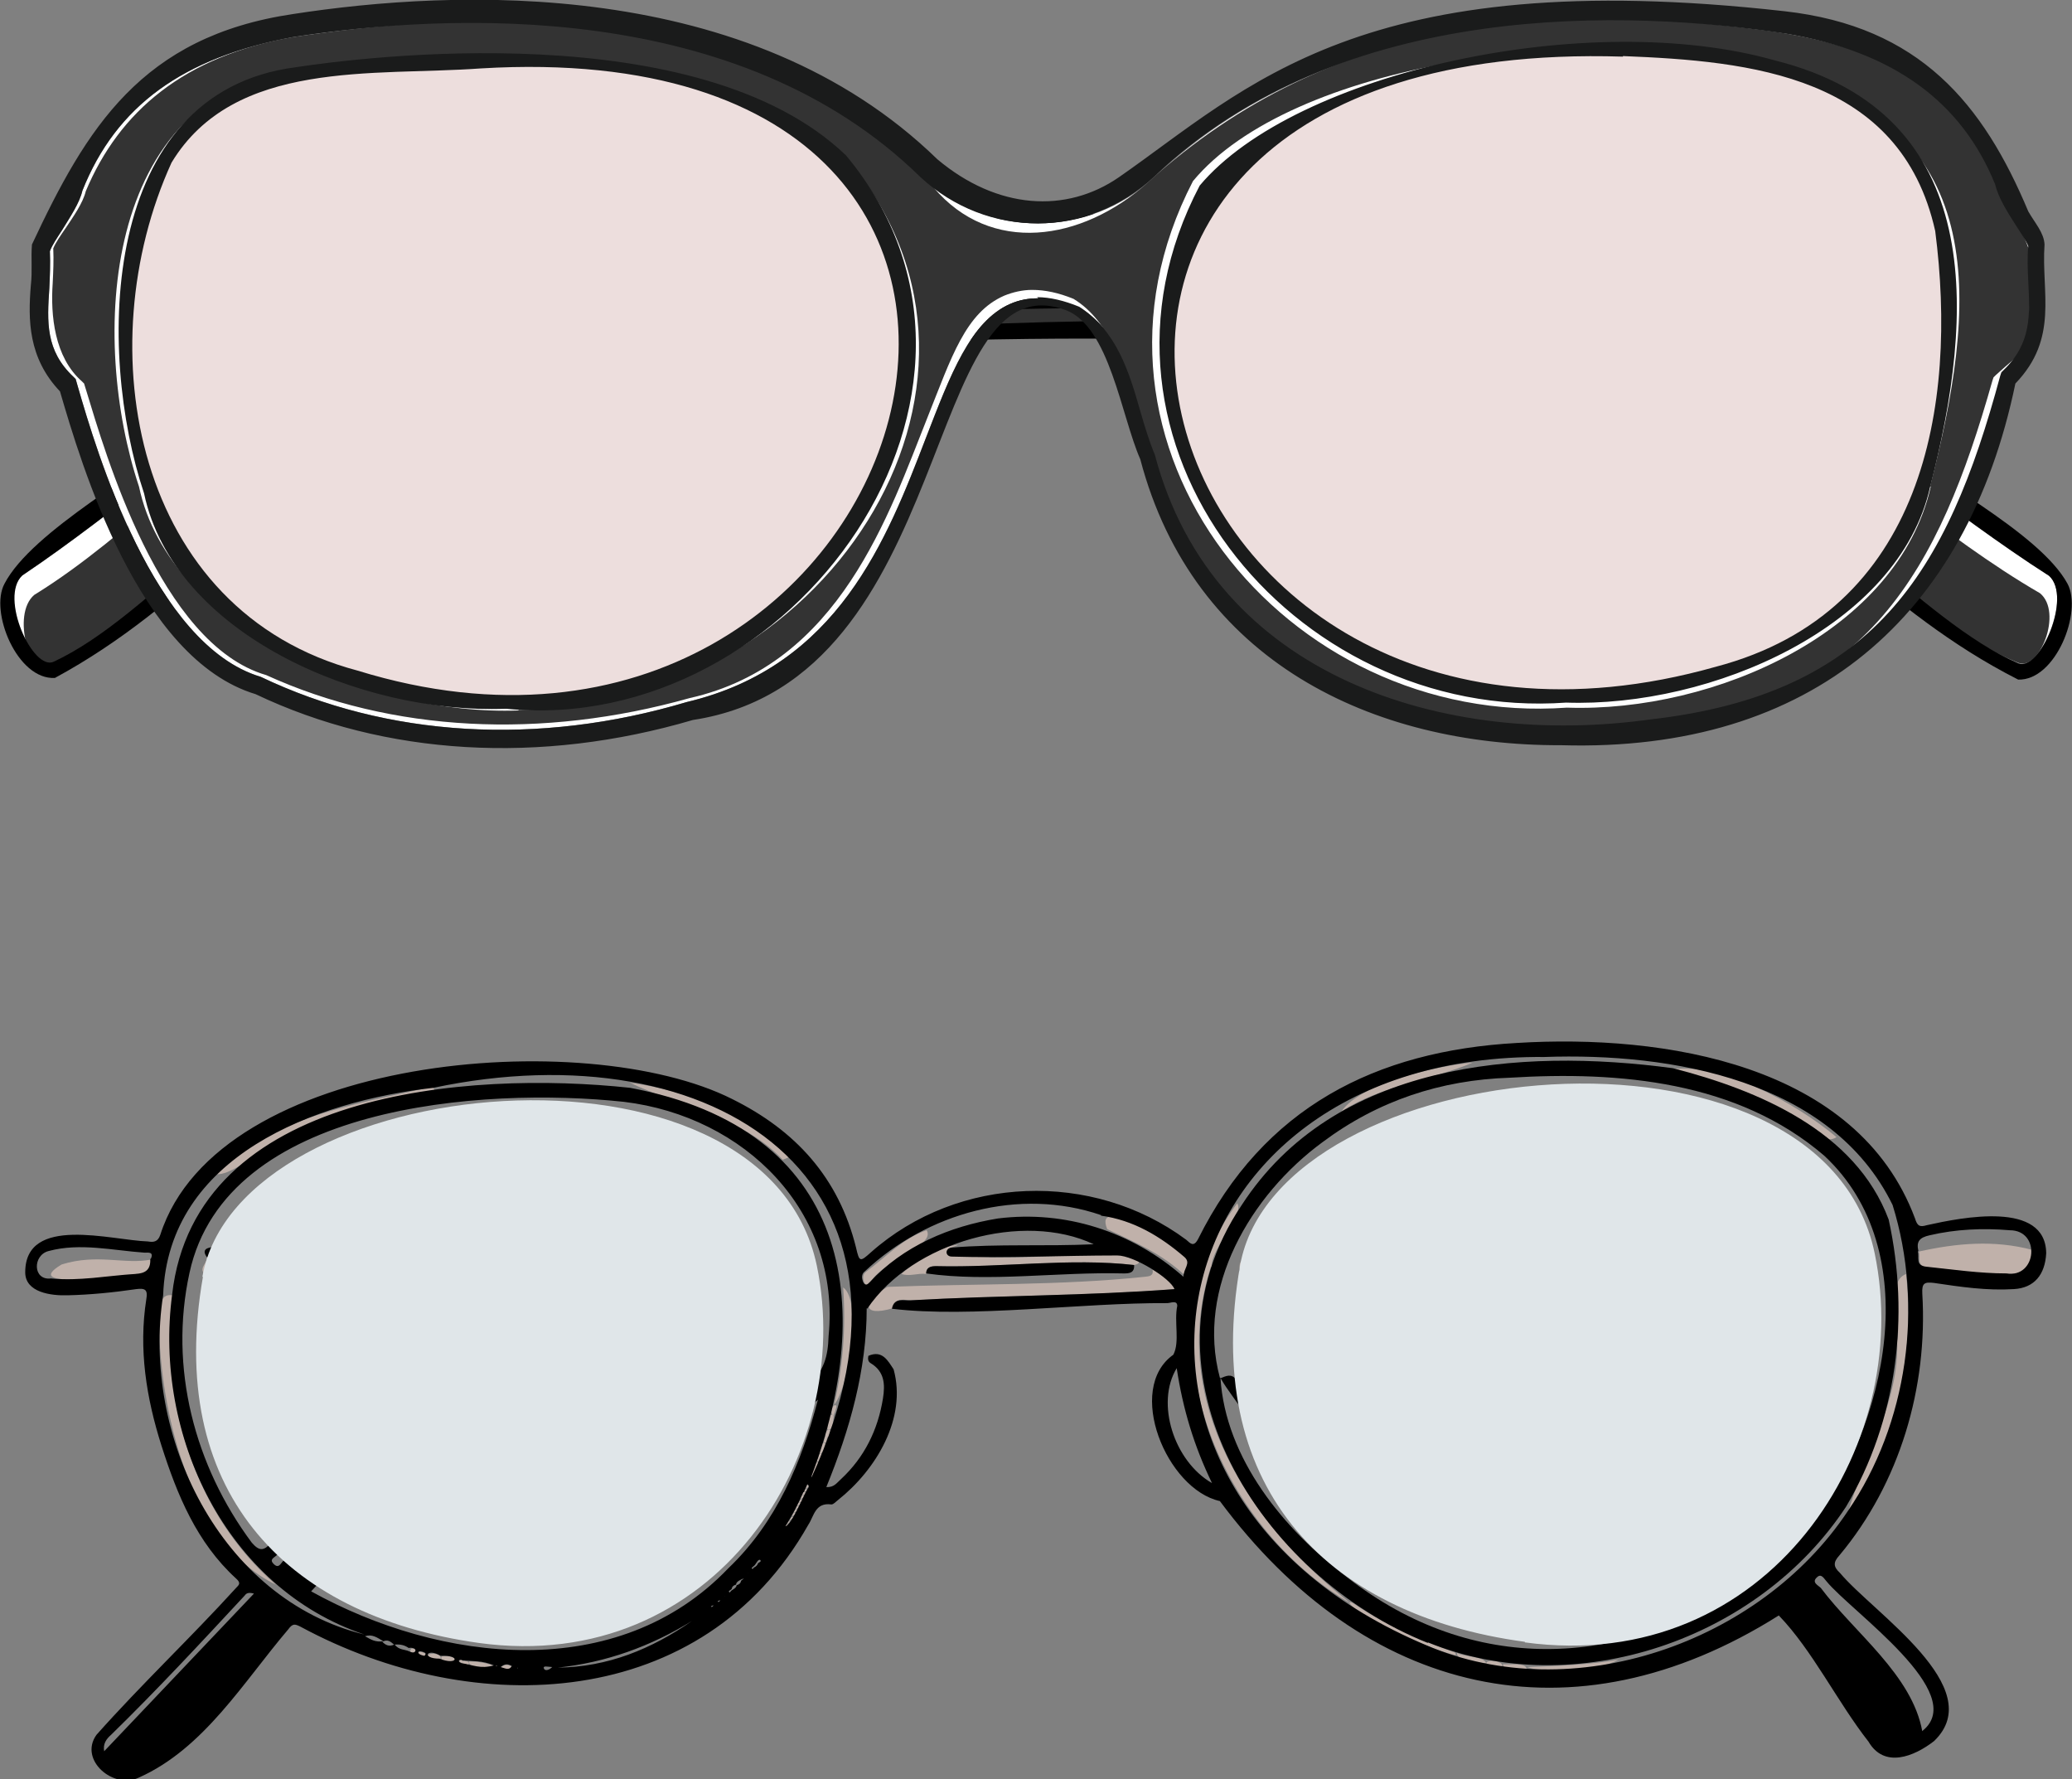
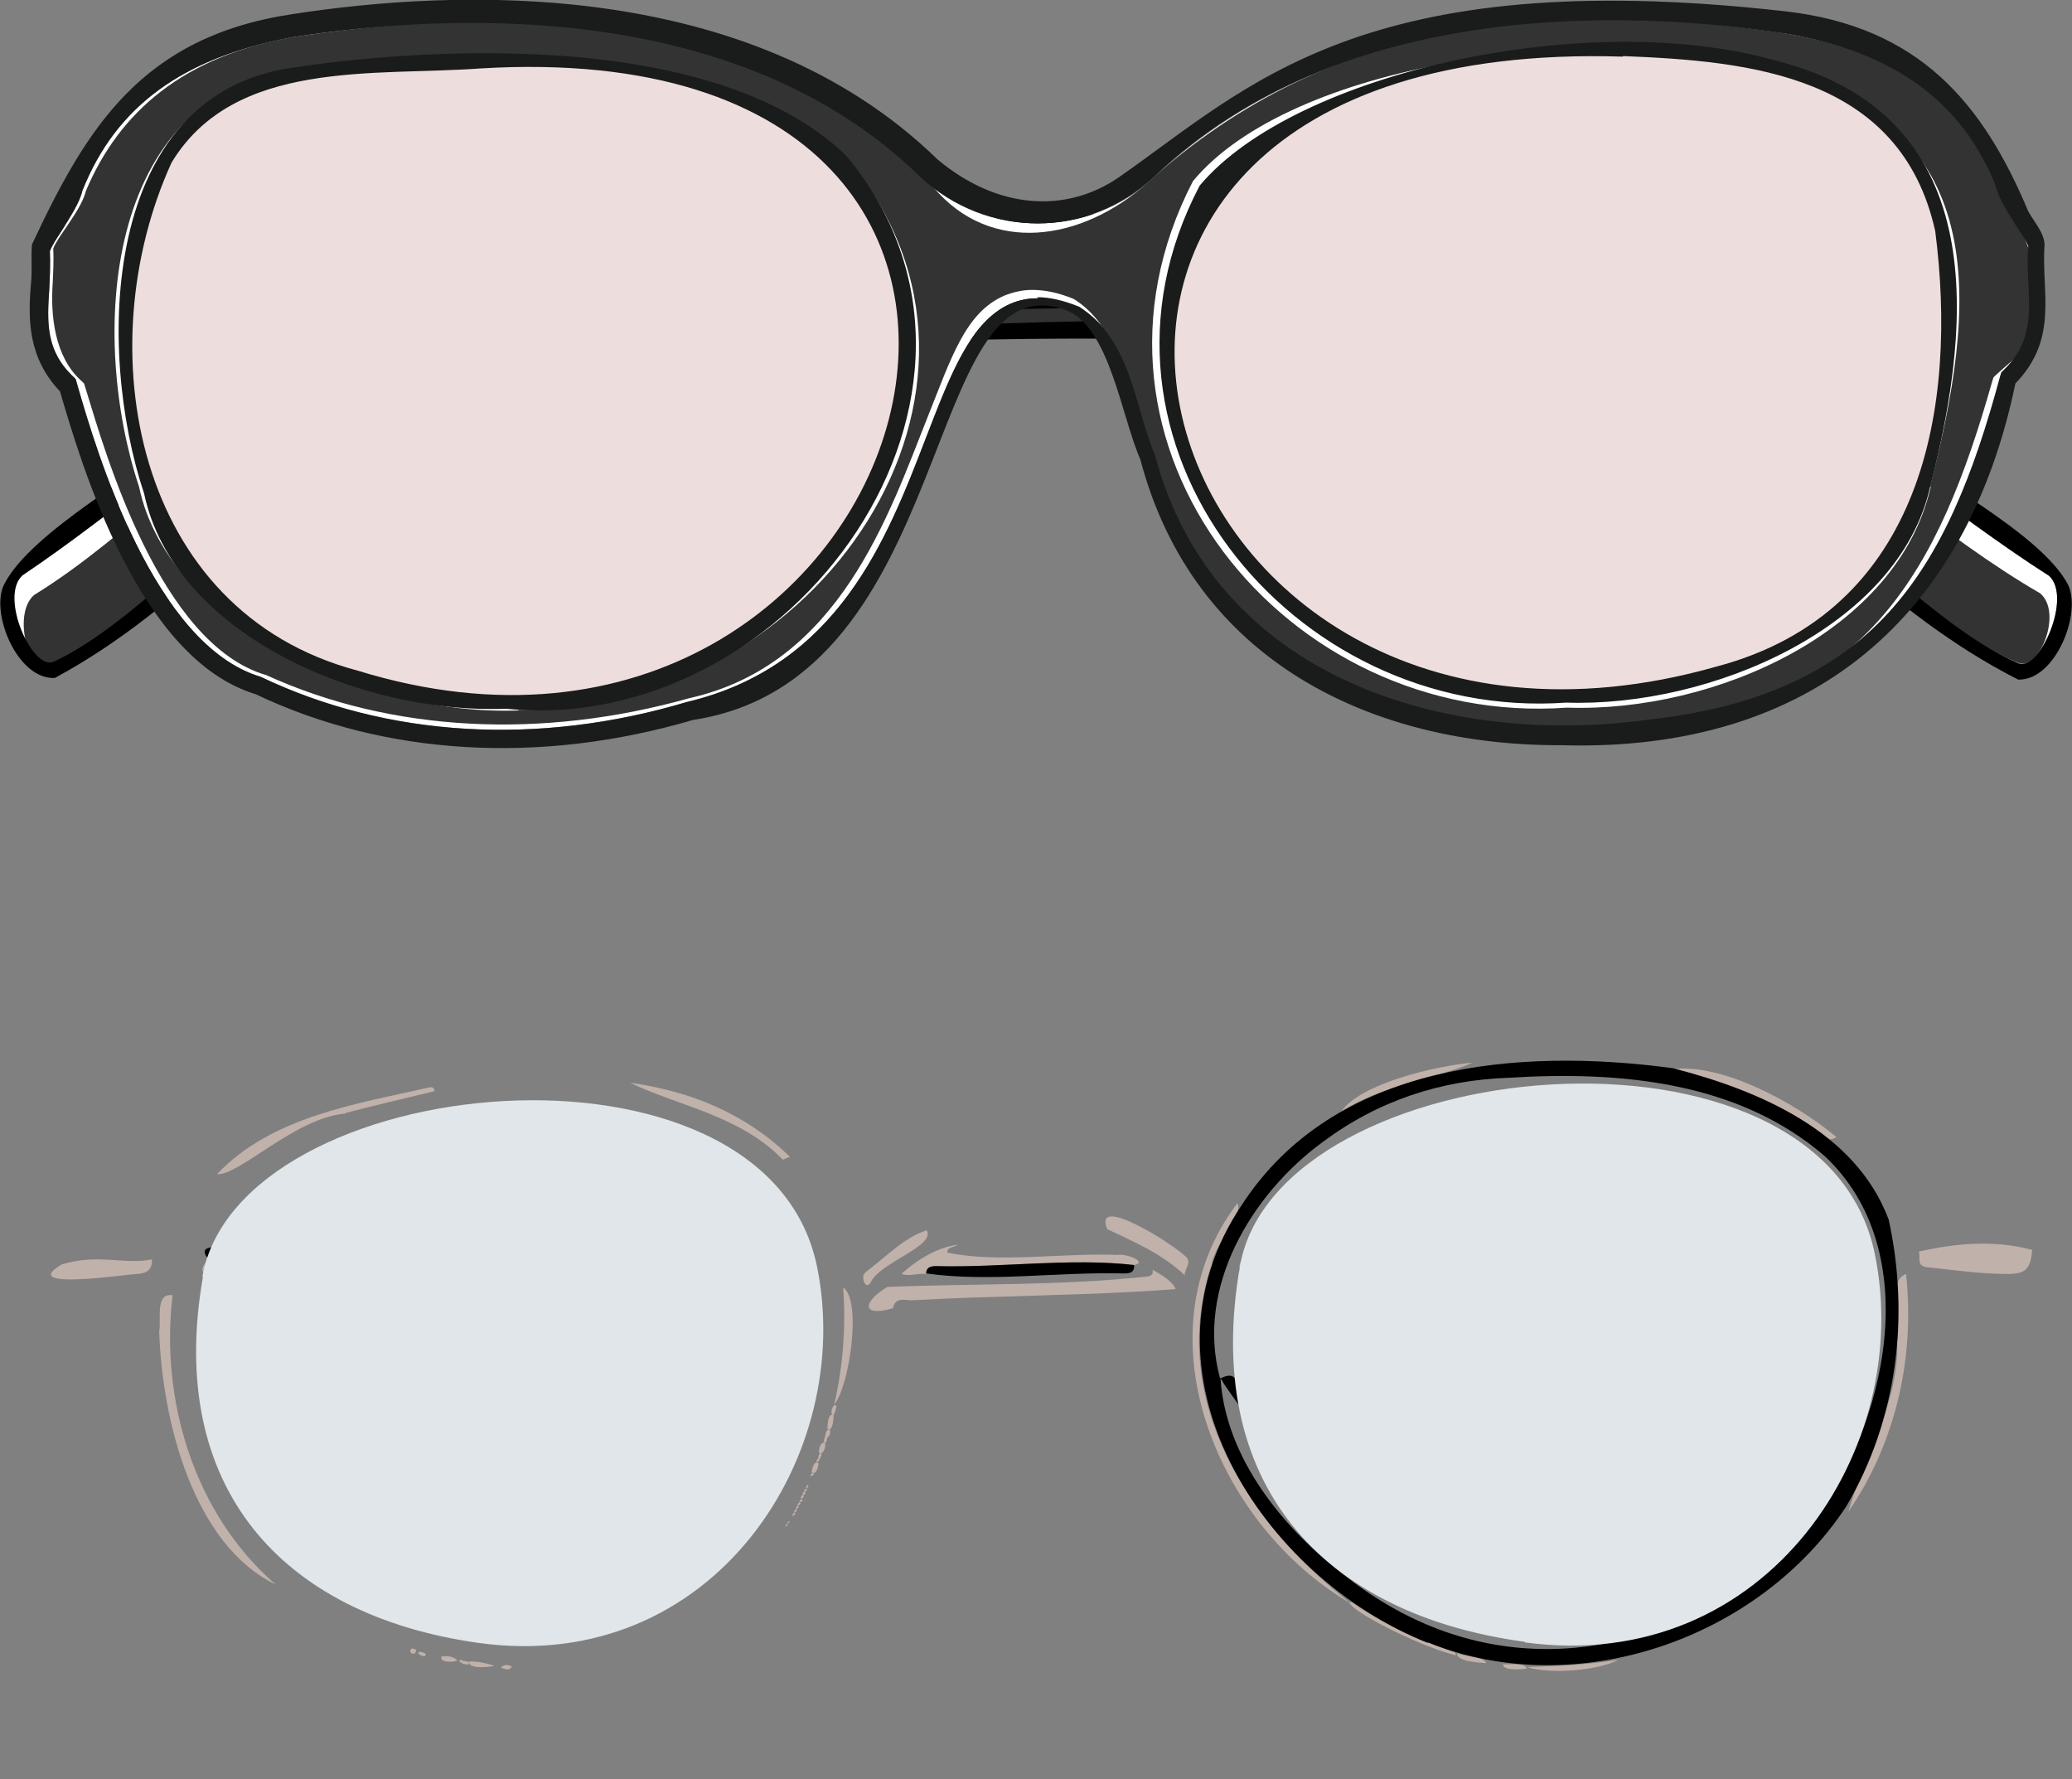
<svg xmlns="http://www.w3.org/2000/svg" viewBox="0 0 36.96 31.73">
  <rect x="0" y="0" width="36.96" height="31.73" fill="#808080" stroke="none" />
  <g style="isolation:isolate;">
    <g id="b">
      <g id="c">
        <g>
          <g>
            <path d="M20.56,22.64c.02,.12-.06,.12-.14,.13-1.52,.16-3.06,.12-4.59,.18-.44,.26-.48,.55,.1,.38,.04-.21,.22-.14,.33-.14,1.57-.09,3.14-.08,4.71-.2-.05-.14-.26-.26-.4-.34Z" style="fill:#c0b1aa;" />
            <path d="M14.5,22.75l-.14-.42c-2.42,.11-4.84,.04-7.26,.11-.03,.11-.14,.11-.22,.11-.98,.01-1.96,.05-2.95,.02-.14,.01-.16-.08-.24-.15,.02,.11-.18,.21-.01,.32,3.21-.2,6.47-.1,9.7-.16,.37,0,.79-.15,1.12,.17Z" style="fill:#c0b1aa;" />
            <path d="M21.61,22.59c.01-.36,.59-.92,.46-1.13-1.79,2.37-.33,5.77,2.03,7.14-1.78-1.39-3.28-3.58-2.5-6.01Z" style="fill:#c0b1aa;" />
            <path d="M3.08,23.1c-.32-.05-.2,.43-.24,.64,.05,1.6,.61,3.81,2.08,4.52-1.45-1.25-2.07-3.29-1.84-5.17Z" style="fill:#c0b1aa;" />
            <path d="M34.23,22.33c.03,.1-.05,.25,.15,.27,.48,.05,.95,.12,1.43,.12,.32,0,.41-.08,.44-.43-.68-.18-1.35-.12-2.02,.03Z" style="fill:#c0b1aa;" />
            <path d="M33.84,23.9c.05,1.11-.6,2.1-.87,3.06,.85-1.23,1.19-2.76,1.03-4.24-.37,.15-.07,.83-.16,1.19Z" style="fill:#c0b1aa;" />
            <path d="M16.52,22.72c0-.12,.08-.14,.18-.14,1.17,.03,2.39-.15,3.53-.02,.26-.05-.15-.21-.29-.18-.99-.04-2.1,.15-3.04-.04-.02-.1,.13-.1,.19-.14-.34,.03-.73,.26-1.01,.52,.15,.05,.29-.02,.44,0Z" style="fill:#c0b1aa;" />
            <path d="M2.71,22.46c-.49,.1-.96-.11-1.61,.09-.79,.47,1.12,.18,1.34,.17,.19-.01,.28-.08,.27-.27Z" style="fill:#c0b1aa;" />
            <path d="M6.16,19.85c.53-.14,1.06-.26,1.59-.39,0-.05-.03-.08-.08-.07-1.32,.3-2.82,.52-3.8,1.55,.4,.03,1.4-1.01,2.29-1.08Z" style="fill:#c0b1aa;" />
            <path d="M21.13,22.76c0-.15,.14-.24,.02-.35-.23-.23-1.66-1.13-1.4-.49,.48,.23,.97,.43,1.39,.83Z" style="fill:#c0b1aa;" />
            <path d="M32.49,20.25c.09,.08,.17,.09,.27,.03-.75-.63-2.07-1.33-2.93-1.21,.95,.23,1.88,.58,2.66,1.19Z" style="fill:#c0b1aa;" />
            <path d="M13.97,20.68l.12-.05c-.79-.77-1.77-1.17-2.85-1.32,.82,.4,1.98,.59,2.72,1.37Z" style="fill:#c0b1aa;" />
            <path d="M15.53,22.87c.17-.36,1.17-.65,1-.93-.42,.14-.73,.48-1.08,.74-.07,.05-.06,.13-.03,.2,.04,.07,.08,.03,.11,0Z" style="fill:#c0b1aa;" />
            <path d="M23.93,19.82c.7-.46,1.68-.58,2.34-.87-.66,.06-2,.37-2.34,.87Z" style="fill:#c0b1aa;" />
            <path d="M14.88,25.05c.27-.32,.5-1.86,.16-2.09,.05,.7,0,1.4-.16,2.09Z" style="fill:#c0b1aa;" />
            <path d="M13.85,23.06c.02,.1,.03,.2,.17,.18,.29-.04,.63,.05,.5-.34-.18,.02-.35,.04-.53,.06-.06,0-.16-.02-.14,.1Z" style="fill:#c0b1aa;" />
            <path d="M28.87,29.6c-.54,.09-1.08,.11-1.63,.13,.38,.13,1.26,.07,1.63-.13Z" style="fill:#c0b1aa;" />
            <path d="M25.99,29.48c-.01,.15,.37,.17,.52,.18-.04-.12-.38-.11-.52-.18Z" style="fill:#c0b1aa;" />
            <path d="M8.82,29.71c-.17-.06-.31-.08-.45-.08-.03,.13,.3,.11,.45,.08Z" style="fill:#c0b1aa;" />
            <path d="M26.81,29.68c0,.12,.31,.09,.42,.08-.01-.11-.3-.07-.42-.08Z" style="fill:#c0b1aa;" />
            <path d="M14.76,25.49c.09,.05,.11-.17,.11-.25-.1-.06-.11,.17-.11,.25Z" style="fill:#c0b1aa;" />
-             <path d="M26.51,29.66c.08,.07,.18,.06,.28,.06,.05-.09-.26-.14-.28-.06Z" style="fill:#c0b1aa;" />
            <path d="M7.88,29.54c-.06,.1,.2,.12,.28,.07-.09-.08-.18-.08-.28-.07Z" style="fill:#c0b1aa;" />
-             <path d="M7.62,29.52c.07,.07,.15,.07,.23,.08,.06-.1-.15-.14-.23-.08Z" style="fill:#c0b1aa;" />
+             <path d="M7.62,29.52Z" style="fill:#c0b1aa;" />
            <path d="M14.48,26.26c.08,.05,.12-.1,.12-.17-.08-.05-.12,.11-.12,.17Z" style="fill:#c0b1aa;" />
            <path d="M14.61,25.91c.08,.04,.12-.11,.11-.17-.08-.05-.12,.11-.11,.17Z" style="fill:#c0b1aa;" />
            <path d="M8.93,29.74c.08,.02,.15,.07,.2-.02-.06-.03-.12-.05-.2,.02Z" style="fill:#c0b1aa;" />
            <path d="M14.87,25.24s.05-.11,.05-.17c-.07-.06-.13,.17-.05,.17Z" style="fill:#c0b1aa;" />
            <path d="M14.72,25.62c.07,.05,.09-.06,.09-.11-.06-.05-.09,.06-.09,.11Z" style="fill:#c0b1aa;" />
            <path d="M7.57,29.54s.05-.04,0-.06c-.13-.06-.16,.03,0,.06Z" style="fill:#c0b1aa;" />
            <path d="M7.34,29.4c-.07,.07,.05,.14,.08,.05,.01-.04-.04-.05-.08-.05Z" style="fill:#c0b1aa;" />
            <path d="M14.59,26.01c.05,.04,.05-.05,.07-.08-.06-.04-.05,.05-.07,.08Z" style="fill:#c0b1aa;" />
            <path d="M14.69,25.72c.06,.04,.05-.04,.07-.09-.06-.04-.05,.04-.07,.09Z" style="fill:#c0b1aa;" />
-             <path d="M14.07,27.13s.06-.05,.09-.07c-.05-.03-.06,.04-.09,.07Z" style="fill:#c0b1aa;" />
            <path d="M14.4,26.48l-.03,.07s.09-.04,.03-.07Z" style="fill:#c0b1aa;" />
            <path d="M8.26,29.62c-.05,.07,.04,.05,.09,.07,.05-.07-.04-.06-.09-.07Z" style="fill:#c0b1aa;" />
            <path d="M8.87,29.71s-.02-.01-.03,0c.01,0,.03,.01,.03,0Z" style="fill:#c0b1aa;" />
            <path d="M8.19,29.63s.03,.02,.05,.03c.04-.05-.02-.09-.05-.03Z" style="fill:#c0b1aa;" />
            <path d="M14.01,27.22s.04,0,.04-.03c-.02-.03-.04,.02-.04,.03Z" style="fill:#c0b1aa;" />
            <path d="M14.03,27.19s.04-.03,.06-.05c-.03-.03-.04,.03-.06,.05Z" style="fill:#c0b1aa;" />
            <path d="M14.13,27.04s.05-.02,.06-.05c-.04-.03-.05,.02-.06,.05Z" style="fill:#c0b1aa;" />
            <path d="M14.16,26.98s.05-.02,.06-.05c-.04-.03-.05,.02-.06,.05Z" style="fill:#c0b1aa;" />
            <path d="M14.19,26.92s.05-.02,.06-.05c-.04-.03-.05,.02-.06,.05Z" style="fill:#c0b1aa;" />
            <path d="M14.22,26.86s.05-.02,.06-.05c-.04-.03-.05,.01-.06,.05Z" style="fill:#c0b1aa;" />
            <path d="M14.25,26.8s.05-.01,.07-.05c-.04-.03-.05,.01-.07,.05Z" style="fill:#c0b1aa;" />
            <path d="M14.28,26.73s.05-.01,.06-.05c-.04-.03-.05,.01-.06,.05Z" style="fill:#c0b1aa;" />
            <path d="M14.31,26.67s.05-.01,.06-.05c-.04-.03-.05,.01-.06,.05Z" style="fill:#c0b1aa;" />
            <path d="M25.97,29.53s0-.05-.02-.06c-.69-.25-1.25-.5-1.8-.87-.04-.03-.1-.04-.07,0,.14,.21,1.35,.8,1.89,.92Z" style="fill:#c0b1aa;" />
            <path d="M14.33,26.61s.05-.01,.07-.04c-.04-.04-.05,.01-.07,.04Z" style="fill:#c0b1aa;" />
            <path d="M14.45,26.33s.05-.01,.07-.04c-.04-.04-.05,0-.07,.04Z" style="fill:#c0b1aa;" />
            <path d="M14.56,26.07s.05,0,.06-.04c-.04-.04-.05,.01-.06,.04Z" style="fill:#c0b1aa;" />
            <path d="M22.11,22.61c.43-.09,.86-.03,1.29-.11-.32-.12-.81-.03-1.19-.06-.08,.03-.1,.09-.1,.17Z" style="fill:#c0b1aa;" />
            <path d="M23.51,22.5s-.07-.01-.1-.02c-.02,.05,.07,.04,.1,.02Z" style="fill:#c0b1aa;" />
-             <path d="M15.46,23.33c0,1.1-.3,2.16-.72,3.19,.14,.01,.19-.08,.26-.14,.42-.39,.66-.88,.75-1.44,.04-.25,.03-.48-.22-.63-.05-.03-.05-.08-.04-.13,.25-.11,.35,.09,.45,.24,.24,.87-.31,1.79-.99,2.33-.04,.03-.08,.08-.12,.08-.29-.04-.31,.21-.41,.36-1.88,3.33-5.95,3.5-9.06,1.82-.1-.05-.14-.06-.22,.05-.8,.94-1.5,2.12-2.66,2.64-.45,.22-1.08-.31-.76-.76,.8-.9,1.68-1.73,2.49-2.62,.06-.06,.09-.09,0-.17-.7-.64-1.05-1.49-1.33-2.37-.27-.85-.41-1.72-.27-2.61,.03-.17-.02-.2-.18-.18-.41,.06-.81,.1-1.22,.11-.3,.01-.76-.05-.76-.41,0-1.03,1.54-.57,2.19-.55,.11,.02,.18,0,.22-.12,1.03-3.21,7.58-3.74,10.2-2.42,1.13,.56,1.9,1.4,2.21,2.65,.06,.26,.07,.26,.27,.08,1.55-1.37,3.95-1.46,5.62-.22,.07,.06,.13,.14,.21-.01,1.17-2.35,3.17-3.36,5.69-3.5,2.61-.16,6.07,.37,7.1,3.13,.04,.13,.08,.16,.21,.12,.63-.14,2.12-.44,2.13,.5-.02,.38-.21,.62-.58,.64-.48,.03-.95-.04-1.42-.11-.17-.02-.22,0-.21,.19,.1,1.67-.4,3.38-1.48,4.67-.11,.12-.11,.2,.01,.31,.59,.71,2.67,2.05,1.68,3-.36,.28-.89,.49-1.17,.01-.55-.7-1-1.63-1.6-2.25-3.68,2.32-7.39,1.43-9.97-2.04-.95-.21-1.69-2-.83-2.61,.12-.23,.01-.59,.07-.87,0-.11-.12-.05-.18-.05-1.52-.01-3.51,.27-4.91,.1,.04-.21,.22-.14,.33-.15,1.57-.09,3.14-.08,4.71-.2-.07-.19-.72-.6-1.02-.6-.98,0-1.97,.05-2.95,.02-.12,0-.13-.14-.01-.16,.82-.07,1.7-.02,2.54-.06-1.25-.59-3.23-.05-4.04,1.15Zm-.98,3.01c2.43-5.31-1.74-8-6.75-6.94-2.1,.24-4.73,1.21-4.82,3.7-.39,2.5,1.02,5.42,3.59,6.05-2.47-.83-3.76-3.56-3.43-6.06,.41-3.64,5.29-4,8.17-3.69,3.93,.74,4.4,3.85,3.23,6.94Zm-.15,.27c-.09,.21-.2,.42-.32,.61,.11-.03,.3-.5,.39-.66,.02-.03,.05-.06,0-.09-.02,.05-.04,.09-.06,.14Zm-.89,1.35s.07-.03,.08-.08c.02-.02,.07-.03,.04-.06-.05-.02-.07,.09-.13,.12,0,.01-.05,.03,0,.04l.02-.03Zm-.24,.22s-.07,.03-.07,.08c-.04,.01-.07,.03-.08,.08-.02,.02-.08,.04-.03,.06,.03-.06,.11-.06,.12-.13,.04-.01,.07-.03,.08-.08l.05-.04s-.04,.01-.07,.03Zm-4.95,1.43c-.06-.03-.1,.02-.02,.05,.2,.03,.34,.11,.58,.04-.21-.09-.37-.07-.56-.09Zm17.19-.27c2.61,1.12,5.95-.03,7.52-2.39,1.07-1.56,1.36-3.66,.8-5.46-1.09-2.23-3.95-2.72-6.21-2.64-7.08-.06-8.63,7.75-2.11,10.49Zm-18.14,.11s.09,.05,.11-.01c.01-.05-.08-.06-.12-.05-.07-.05-.15-.07-.25-.06,.08,.1,.17,.08,.26,.12Zm.56,.08c-.25-.15-.35,.05-.02,.05,.32,.13,.39-.07,.02-.05Zm11.78-7.86c-1.46-.5-3.1-.04-4.21,1-.07,.05-.06,.13-.03,.2,.04,.07,.08,.03,.11,0,.6-.65,1.43-1,2.29-1.14,1.2-.15,2.39,.23,3.31,1.04,0-.15,.14-.24,.02-.35-.43-.37-.91-.66-1.49-.74Zm-16.95,.78c.06-.13-.05-.11-.11-.11-.57-.04-1.15-.18-1.71-.03-.29,.07-.29,.53,.04,.49,.51,.05,1-.05,1.5-.08,.19-.01,.28-.08,.27-.27Zm31.52-.13c.03,.1-.05,.25,.15,.27,.48,.05,.95,.12,1.43,.12,.54,.09,.62-.77,.06-.77-.48-.04-.96-.02-1.43,.09-.18,.04-.24,.11-.2,.28Zm-19.69,.87c.05,.03,.15,.01,.14,.1-.01,.11-.12,.1-.19,.1-2.04,.22-4.31,.4-5.87,1.89-1.03,1.02-2.07,2.02-3.05,3.1,2.31,1.28,5.47,1.65,7.44-.41,.86-.82,1.31-1.89,1.6-3.01-.32,.29-.76,.64-.76,1.09,.11,.24-.21,.28-.24,.04-.05-.55,.44-1.03,.81-1.38,.3-.24,.37-.53,.38-.88,.22-2.23-1.5-3.92-3.65-4.18-2.51-.27-7.1,.05-7.75,3.05-.37,1.69,.09,3.44,1.11,4.81,.13,.15,.21,.16,.35,0,1.56-1.57,3.11-3.4,5.28-4.09,.85-.22,1.72-.37,2.59-.53-2.91-.11-5.86,.07-8.79,.02-.13,0-.27,.03-.28-.17,3.21-.2,6.47-.1,9.7-.16,.37,0,.79-.15,1.12,.17,.05,.04,.1,.09,.02,.15-.18,.02-.35,.04-.53,.06-.06,0-.16-.02-.14,.1,.02,.34,.47,.11,.69,.13Zm-.95-.12c-.09-.09-.14-.06-.2-.05-.63,.07-1.25,.21-1.88,.31-2.78,.34-4.7,2.54-6.56,4.41-.04,.04-.13,.07-.05,.15,.09,.09,.12,0,.17-.05,1.26-1.37,2.55-2.75,4.19-3.66,1.34-.74,2.83-.86,4.32-1.11Zm20.72,7.8c.85-.67-1.27-2.13-1.71-2.67-.04-.04-.09-.15-.17-.07-.1,.09,.02,.14,.07,.19,.6,.8,1.63,1.55,1.81,2.56Zm-12.67-4.42c-.32-.66-.52-1.32-.63-2.05-.38,.62-.05,1.66,.63,2.05ZM1.85,31.24l2.68-2.82c-.11-.03-.14,0-.17,.04-.78,.84-1.56,1.68-2.38,2.48-.08,.07-.15,.16-.12,.3Zm10.49-2.33c-.73,.45-1.53,.74-2.39,.83,.89-.01,1.67-.33,2.39-.83Zm-5.5,.36c-.12-.07-.2-.13-.33-.09,.11,.06,.18,.11,.33,.09Zm-.02,.01c.06,.06,.12,.09,.21,.05-.07-.06-.12-.1-.21-.05Zm3.03,.45c-.06,0-.19-.04-.14,.04,.03,.03,.09,.01,.14-.04Zm-.92,0c.08,.02,.15,.07,.2-.02-.06-.03-.12-.05-.2,.02Zm-1.36-.2s.05-.04,0-.06c-.13-.06-.16,.03,0,.06Zm5.16-.9s-.03,0-.05,.02c.02,.02,.03,0,.05-.02Zm.12-.09s-.03,0-.05,.02c.02,.02,.03,0,.05-.02Zm.5-.47s0-.02-.01-.01h.01Zm-4.48,1.64s-.02-.01-.03,0c.01,0,.03,.01,.03,0Zm.36,.05s0-.02,0-.03c0,.01-.01,.03,0,.03Zm3.7-1.28s0-.02-.01-.01h.01Z" />
            <path d="M14.36,22.33c-3.55,.09-7.13,.13-10.67,.09-.1-.14,.01-.17,.11-.18,3.43-.08,6.87-.07,10.31-.12,.13,0,.33-.06,.25,.21Z" />
            <path d="M25.47,29.3c-2.97-1.18-5.33-4.82-3.32-7.81,1.65-2.54,4.94-2.81,7.69-2.44,1.52,.39,3.26,1.12,3.85,2.7,.38,1.73,.15,3.58-.76,5.12-1.56,2.37-4.82,3.49-7.46,2.42Zm1.76-5.85c.14,.06,.29,.14,.43,.2,.02,0,.05,.03,.06-.01-.12-.09-.26-.18-.41-.21-.15-.06-.32-.18-.47-.17,.09,.13,.27,.12,.39,.19Zm2.5,1.86c-.28-.39-.74-.74-1.13-1.06,.11,.34,.76,.65,1.06,.99,.64,.74,1.42,1.55,2.11,2.32,.04,.05,.09,.12,.15,.06-.46-.75-1.33-1.39-1.93-2.09-.05-.05-.09-.14-.18-.13,0-.05,0-.1-.08-.07Zm-1.91-1.62s-.05-.04-.06,0c.17,.11,.44,.37,.49,.33,.04-.07-.04-.07-.08-.11-.1-.1-.23-.14-.34-.24Zm-1.1-.46c.06,.03,.06-.01,0,0-.01-.08-.07-.06-.12-.06-.02-.05-.13-.05-.1,0,.03,.01,.07,.04,.1-.01,.01,.08,.07,.07,.12,.06Zm1.7,.95c.1,.15,.18,.02,.02-.04-.14-.17-.22-.03-.02,.04Zm-6.65,.39c.09,1.44,1.13,2.71,2.26,3.56,2.26,1.76,4.87,1.59,7.06,.18,.15-.1,.18-.17,.05-.32-1.86-1.95-3.5-4.72-6.5-4.83-.69,0-1.38,.03-2.07,.03-.13,0-.34,.08-.35-.12,0-.19,.21-.13,.33-.13,3.54-.08,7.08-.18,10.62-.24,.09,0,.2,0,.19,.12-.02,.17-.26,.1-.38,.12-1.92,.09-3.91,.02-5.79,.2,.3,.12,.58,.25,.84,.42,1.52,.99,2.74,2.35,3.99,3.65,.1,.11,.17,.14,.27,0,1.37-1.77,2.07-4.91,.25-6.6-1.55-1.33-3.66-1.51-5.61-1.39-1.23,.04-2.35,.41-3.34,1.15-1.28,.94-2.26,2.6-1.83,4.2Z" />
            <path d="M16.52,22.72c0-.12,.08-.14,.18-.14,1.17,.03,2.39-.15,3.53-.02,.01,.15-.1,.15-.19,.15-1.16-.03-2.4,.16-3.52,0Z" />
            <path d="M22.21,22.44c-.07-.16,.03-.17,.15-.18,.74-.02,1.48-.02,2.21,.13,2.8,.1,5.63-.2,8.44-.24,.32-.1,.35,.23,.07,.24-3.57,.1-7.13,.32-10.7,.41-.12,0-.33,.08-.26-.19,.46-.08,.95-.05,1.4-.11-.35-.09-.89-.05-1.3-.06Z" />
            <path d="M21.77,24.58c.1-.04,.19-.09,.28,.02,.31,.35,.57,.73,.57,1.23,0,.09,.02,.22-.12,.22-.12,0-.1-.12-.1-.2,.01-.51-.4-.87-.62-1.26Z" />
            <g style="mix-blend-mode:multiply;">
              <path d="M3.61,22.77c.64-3.68,10.03-4.61,10.96-.2,.7,3.36-1.83,7.31-6.03,6.73-3.51-.49-5.58-2.77-4.92-6.53Zm23.59,6.52c4.34,.59,6.96-3.48,6.24-6.94-.95-4.54-10.65-3.56-11.32,.22-.68,3.87,1.45,6.22,5.08,6.71Z" style="fill:#e0e6e9;" />
            </g>
          </g>
          <g>
            <path d="M1.91,7.17c-.27-.1-.17-.3,.16-.26s13.76-1.42,19.89-1.17c3.19,.09,5.7,.43,7.58,1.43,2.86,1.51,4.73,3.9,6.46,4.65,.38,.16,.97-1.18,.55-1.56-1.8-1.15-3.3-2.52-5.14-3.4-5.65-2.7-12.88-2.27-22.09-2.22-2.79,.01-6.85,.21-7.28,.12s-.32-.3-.32-.3" style="fill:#fff;" />
            <path d="M2.11,6.94c.33,.04,13.74-1.25,19.85-.92,3.18,.13,5.69,.48,7.56,1.39,2.84,1.37,4.77,3.73,6.48,4.41,.38,.15,.8-.9,.39-1.24-1.78-1.03-3.24-2.46-5-3.41-4.92-2.64-12.84-2.21-22.05-2.34-2.79-.04-6.85,.06-7.28-.03" style="fill:#333;" />
            <path d="M1.73,4.47c9.13,.51,25.12-1.79,31.56,3.16,1.1,.85,3.09,1.86,3.59,2.78,.27,.5-.21,1.73-.88,1.71-2.44-1.24-3.68-3.06-6.53-4.66-5.65-3.08-27.29-.18-27.56-.28s-.17-.3,.16-.26,13.76-1.42,19.89-1.17c3.19,.09,5.7,.43,7.58,1.43,2.86,1.51,4.73,3.9,6.46,4.65,.38,.16,.97-1.18,.55-1.56-1.8-1.15-3.3-2.52-5.14-3.4-5.65-2.7-12.88-2.27-22.09-2.22-2.79,.01-6.85,.21-7.28,.12s-.32-.3-.32-.3Z" />
            <path d="M35.15,3.46s.11,.2-.32,.31-4.49,.03-7.28,.09c-9.21,.22-16.45,0-22.06,2.86-1.83,.94-3.31,2.35-5.1,3.55-.42,.39,.19,1.72,.56,1.54,1.72-.8,3.56-3.24,6.41-4.83,1.87-1.06,4.38-1.47,7.57-1.65,6.12-.42,19.56,.65,19.9,.6s.43,.15,.16,.25" style="fill:#fff;" />
            <path d="M35.13,3.54s.11,.17-.31,.27-4.49,.15-7.27,.24c-14.24,.45-16.44,.35-22.02,2.97-1.82,.86-3.15,2.5-4.92,3.59-.41,.35-.07,1.5,.3,1.34,1.71-.73,3.68-3.29,6.5-4.74,1.86-.97,4.36-1.38,7.54-1.61,6.11-.5,19.57,.14,19.9,.08s.43,.12,.17,.22" style="fill:#333;" />
            <path d="M34.84,3.76c-.43,.1-4.49,.03-7.28,.09-9.21,.22-16.45,0-22.06,2.86-1.83,.94-3.31,2.35-5.1,3.55-.42,.39,.19,1.72,.56,1.54,1.72-.8,3.56-3.24,6.41-4.83,1.87-1.06,4.38-1.47,7.57-1.65,6.12-.42,19.56,.65,19.9,.6s.43,.15,.16,.25S13.06,4,7.45,7.24c-2.83,1.68-4.05,3.54-6.47,4.85-.67,.04-1.17-1.18-.9-1.68,.49-.94,2.46-2,3.56-2.88,6.39-5.13,22.4-3.29,31.52-4.07,0,0,.11,.2-.32,.31Z" />
            <path d="M36.2,5.02c-.01-.21-.02-.42,0-.63-.04-.1-.13-.23-.22-.37-.14-.22-.31-.48-.37-.73-.6-1.48-1.82-2.37-3.73-2.69-2.77-.42-7.92-.65-11.27,2.55-1.19,1.11-2.98,1.11-4.17,.01C13.18-.02,8.02,.23,5.23,.66c-1.96,.36-3.16,1.23-3.76,2.74-.05,.22-.22,.47-.36,.7-.09,.14-.18,.27-.22,.38,.01,.22,0,.44-.01,.66-.04,.6-.07,1.11,.43,1.58l.04,.04,.04,.14c.33,1.14,1.35,4.6,3.26,5.17,2.26,1.08,4.95,1.24,7.6,.45,2.7-.64,3.57-2.9,4.27-4.72,.43-1.11,.79-2.07,1.5-2.38,.16-.07,.32-.1,.5-.1,.23,0,.48,.06,.75,.17,.67,.43,.89,1.16,1.09,1.86,.08,.28,.16,.54,.26,.78,1.05,3.98,5.19,5.23,8.84,4.72,3.96-.45,5.29-2.59,6.24-6.13l.02-.06,.04-.04c.5-.48,.47-.99,.44-1.58ZM8.94,12.57c-2.55,.1-5.82-1.31-6.35-3.79C1.75,6.27,1.81,1.72,5.24,1.27c1.16-.18,7.07-.94,9.66,1.55,3.44,4.14-.94,10.25-5.96,9.75Zm25.42-3.92c-.56,2.49-3.86,3.92-6.42,3.84-4.85,.35-8.83-4.62-6.46-9.19,1.67-2.02,6.88-3.16,10.15-2.22,3.73,.94,3.51,4.52,2.73,7.57Z" style="fill:#fff;" />
            <path d="M36.2,5.7c-.01-.2,.05-.85,.06-1.06-.04-.1-.13-.4-.22-.53-.14-.21-.37-.59-.43-.83-.69-1.87-2.32-2.51-4.22-2.75-3.6-.47-7.6-.3-10.92,2.73-1.18,1.05-2.8,1.29-3.82,.08C13.61-.25,7.99,.25,5.23,.66c-1.94,.34-3.1,1.32-3.7,2.75-.05,.21-.22,.45-.36,.66-.09,.13-.18,.26-.22,.36,.01,.21,0,.42-.01,.62-.04,.57,.03,1.32,.52,1.75l.04,.04,.04,.13c.33,1.08,1.31,4.52,3.21,5.07,2.24,1.02,4.92,1.15,7.55,.41,2.68-.6,3.56-3.29,4.25-5.02,.42-1.05,.67-1.86,1.37-2.16,.15-.06,.32-.1,.49-.1,.23,0,.47,.05,.74,.16,.67,.41,.88,1.25,1.09,1.92,.08,.27,.25,.78,.35,1,1.04,3.78,5.19,5.2,8.81,4.72,3.92-.42,5.19-2.82,6.14-6.18l.02-.06,.04-.04c.49-.45,.63-.44,.6-1ZM9.25,12.67c-2.64,.1-6.23-1.43-6.77-3.99C1.61,6.07,1.79,1.67,5.35,1.21c1.2-.18,7.11-.91,9.8,1.67,3.33,4.01-.5,9.83-5.9,9.78Zm25.19-3.99c-.58,2.57-3.84,4.03-6.49,3.94-5.01,.36-9.12-4.66-6.67-9.39,1.73-2.09,7.07-2.9,10.45-1.94,3.86,.97,3.51,4.23,2.7,7.38Z" style="fill:#333;" />
            <path d="M27.84,13.29c-3.35,.01-6.55-1.49-7.5-5.1-.34-.77-.55-2.37-1.33-2.66-2.59-.95-1.9,6.59-6.65,7.31-2.72,.8-5.49,.64-7.8-.46-2.09-.63-3.11-4.1-3.49-5.4-.57-.6-.57-1.28-.52-1.89,.03-.26,0-.49,.02-.73C1.54,2.29,2.52,.65,5.23,.25c2.85-.44,8.12-.69,11.49,2.59,1.07,.9,2.3,.97,3.24,.32C22.25,1.57,24.27-.65,31.83,.2c2.42,.27,3.55,1.66,4.35,3.57,.12,.21,.28,.38,.29,.59-.06,.86,.26,1.67-.52,2.48-.86,4.15-3.63,6.58-8.1,6.45Zm-9.34-7.99c.23,0,.48,.06,.75,.17,.67,.43,.89,1.16,1.09,1.86,.08,.28,.16,.54,.26,.78,1.05,3.98,5.19,5.23,8.84,4.72,3.96-.45,5.29-2.59,6.24-6.13l.02-.06,.04-.04c.5-.48,.47-.99,.44-1.58-.01-.21-.02-.42,0-.63-.04-.1-.13-.23-.22-.37-.14-.22-.31-.48-.37-.73-.6-1.48-1.82-2.37-3.73-2.69-2.77-.42-7.92-.65-11.27,2.55-1.19,1.11-2.98,1.11-4.17,.01C13.18-.02,8.02,.23,5.23,.66c-1.96,.36-3.16,1.23-3.76,2.74-.05,.22-.22,.47-.36,.7-.09,.14-.18,.27-.22,.38,.01,.22,0,.44-.01,.66-.04,.6-.07,1.11,.43,1.58l.04,.04,.04,.14c.33,1.14,1.35,4.6,3.26,5.17,2.26,1.08,4.95,1.24,7.6,.45,2.7-.64,3.57-2.9,4.27-4.72,.43-1.11,.79-2.07,1.5-2.38,.16-.07,.32-.1,.5-.1Zm9.44,7.23c-4.91,.35-8.95-4.64-6.54-9.22,1.7-2.03,6.97-3.17,10.27-2.23,3.78,.95,3.55,4.54,2.76,7.6-.56,2.5-3.91,3.94-6.5,3.85Zm.97-11.38c-12.69-.4-8.7,13.57,1.65,10.67,3.69-.96,4.28-4.58,3.88-7.62-.61-2.73-3.28-2.97-5.53-3.06ZM9.02,12.64c-2.59,.1-5.92-1.33-6.45-3.84C1.72,6.26,1.78,1.65,5.27,1.2c1.18-.18,7.19-.95,9.82,1.57,3.5,4.2-.96,10.38-6.06,9.87Zm-.39-11.28c-1.89,.14-4.34-.17-5.45,1.65-1.48,3.24-.67,7.88,3.28,8.92C16.42,14.98,20.73,.63,8.64,1.35Z" style="fill:#1a1b1b;" />
            <g style="mix-blend-mode:multiply;">
              <path d="M28.95,1.01c-12.78-.4-8.76,13.83,1.66,10.88,3.72-.98,4.31-4.67,3.91-7.77-.62-2.78-3.3-3.03-5.57-3.12Zm-20.37,.21c-1.92,.14-4.4-.17-5.52,1.68-1.5,3.29-.68,8,3.32,9.06C16.46,15.07,20.83,.49,8.58,1.22Z" style="fill:#eddedd;" />
            </g>
          </g>
        </g>
      </g>
    </g>
  </g>
</svg>